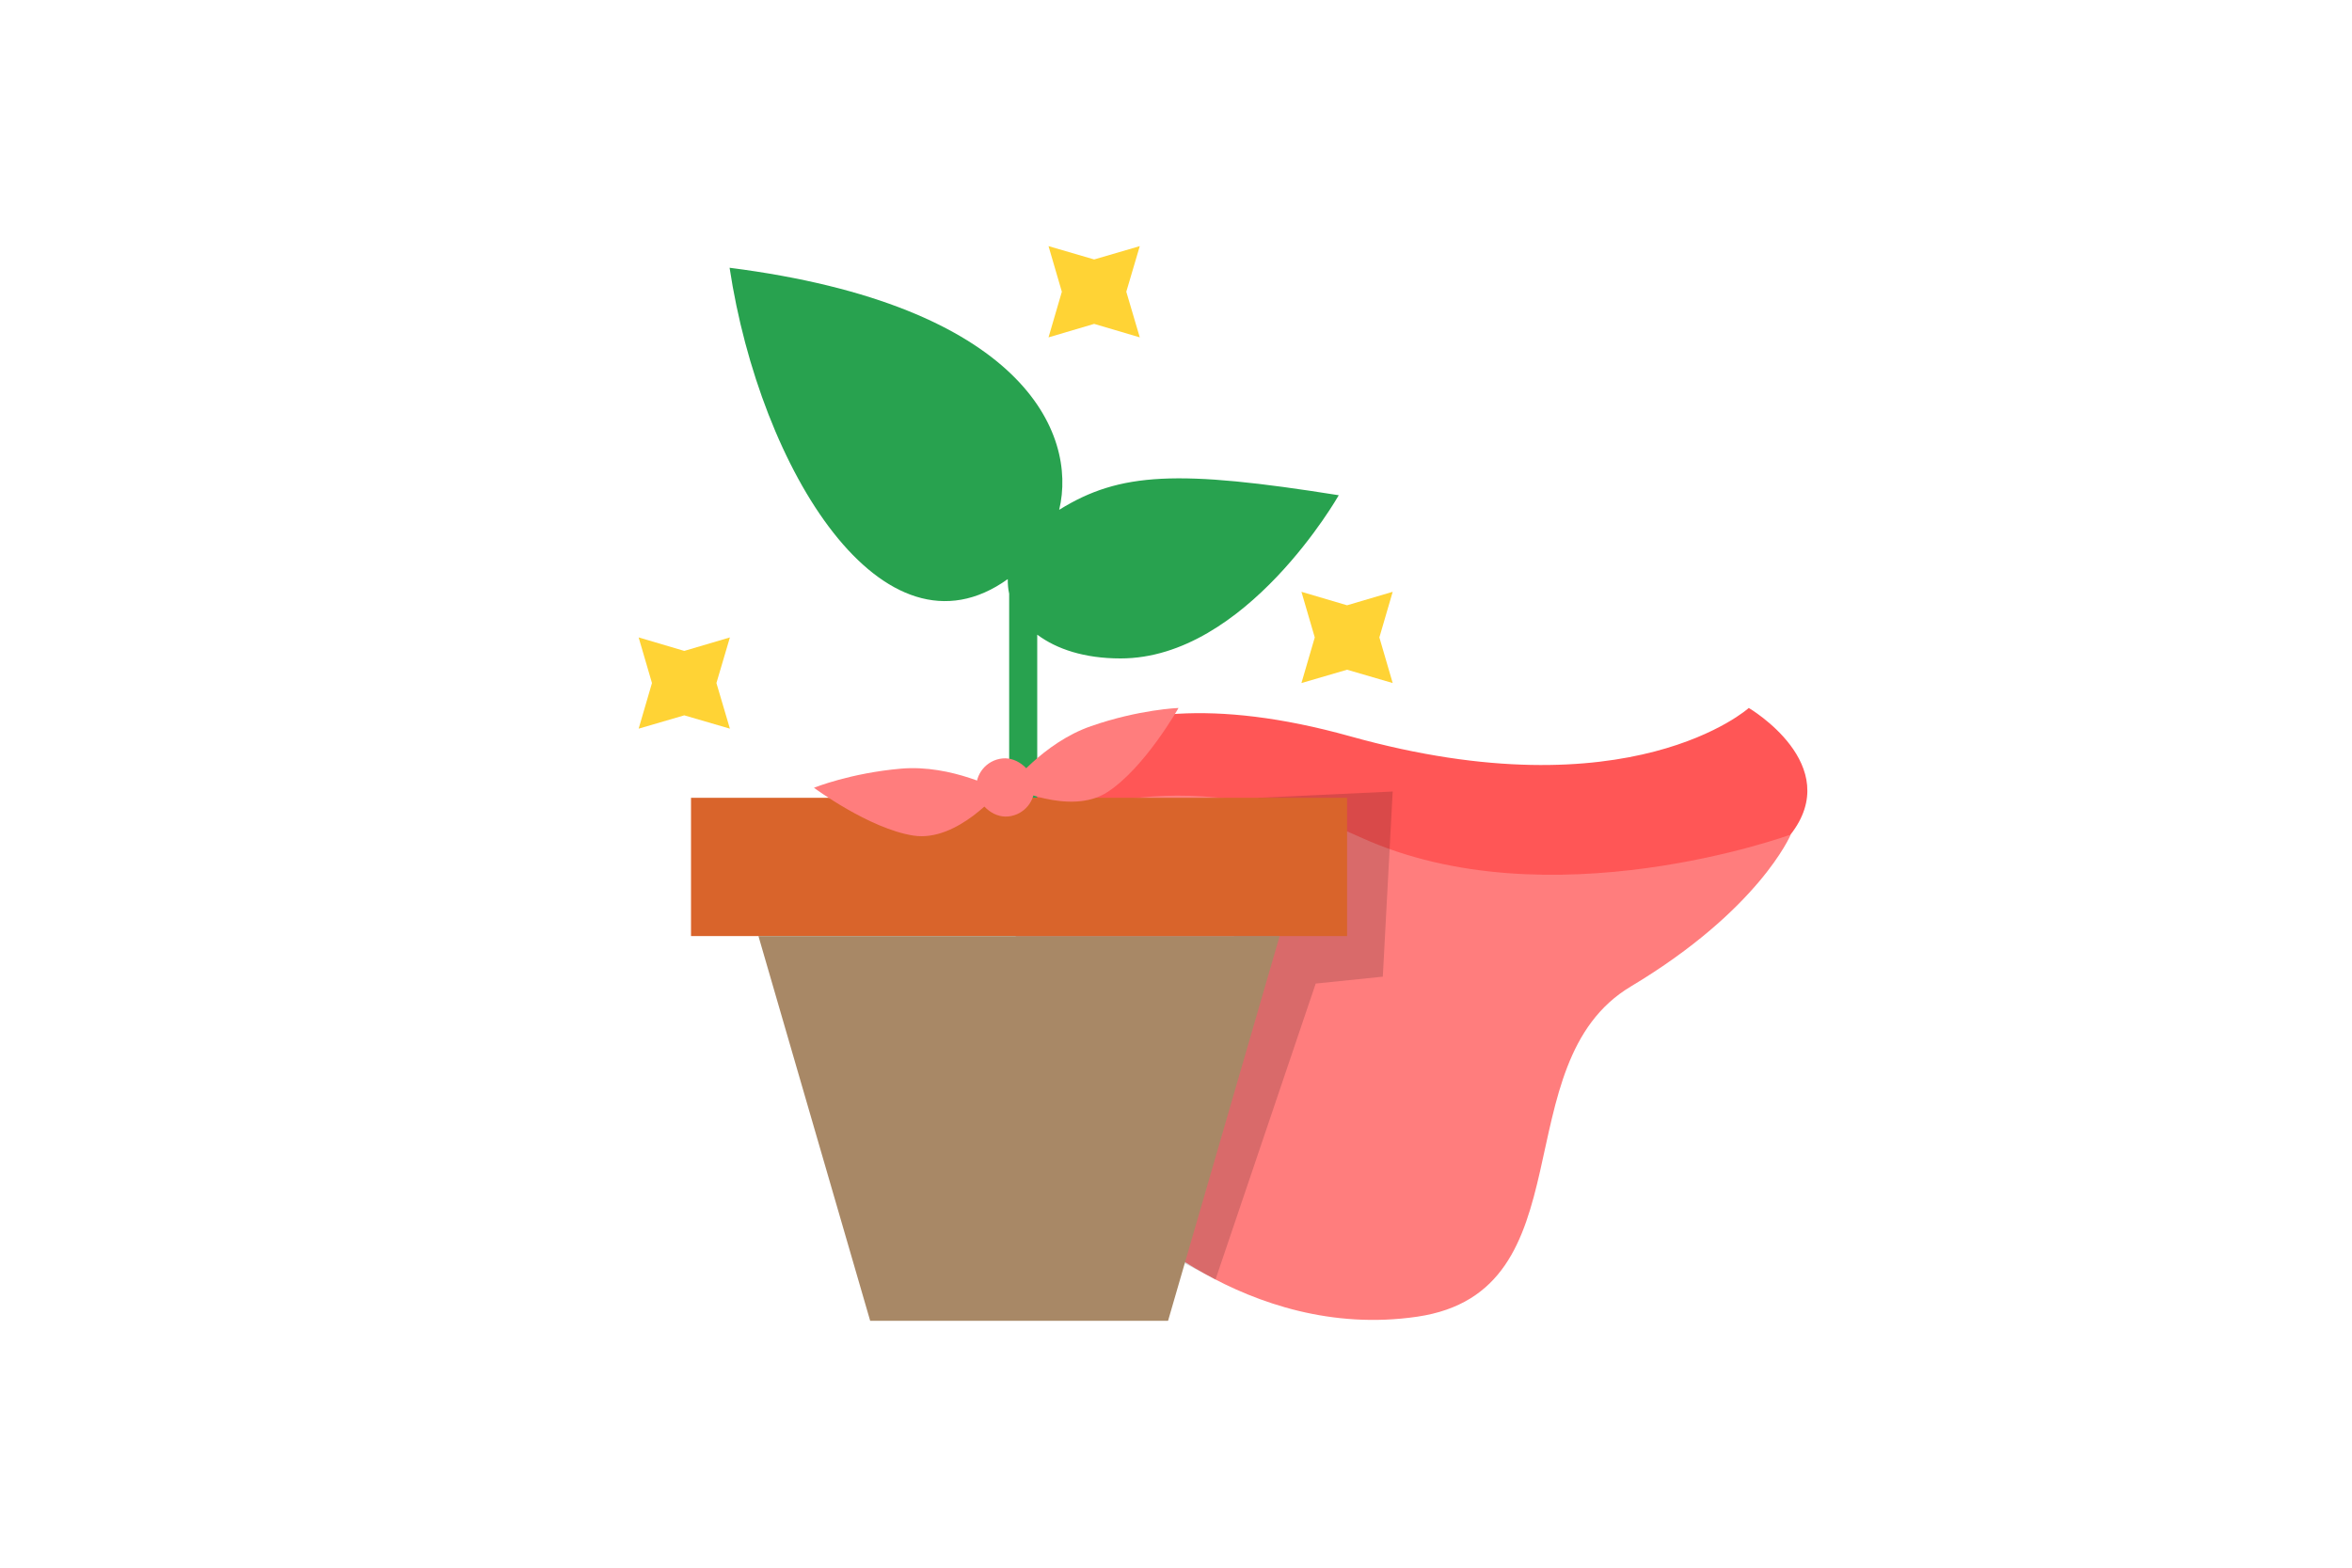
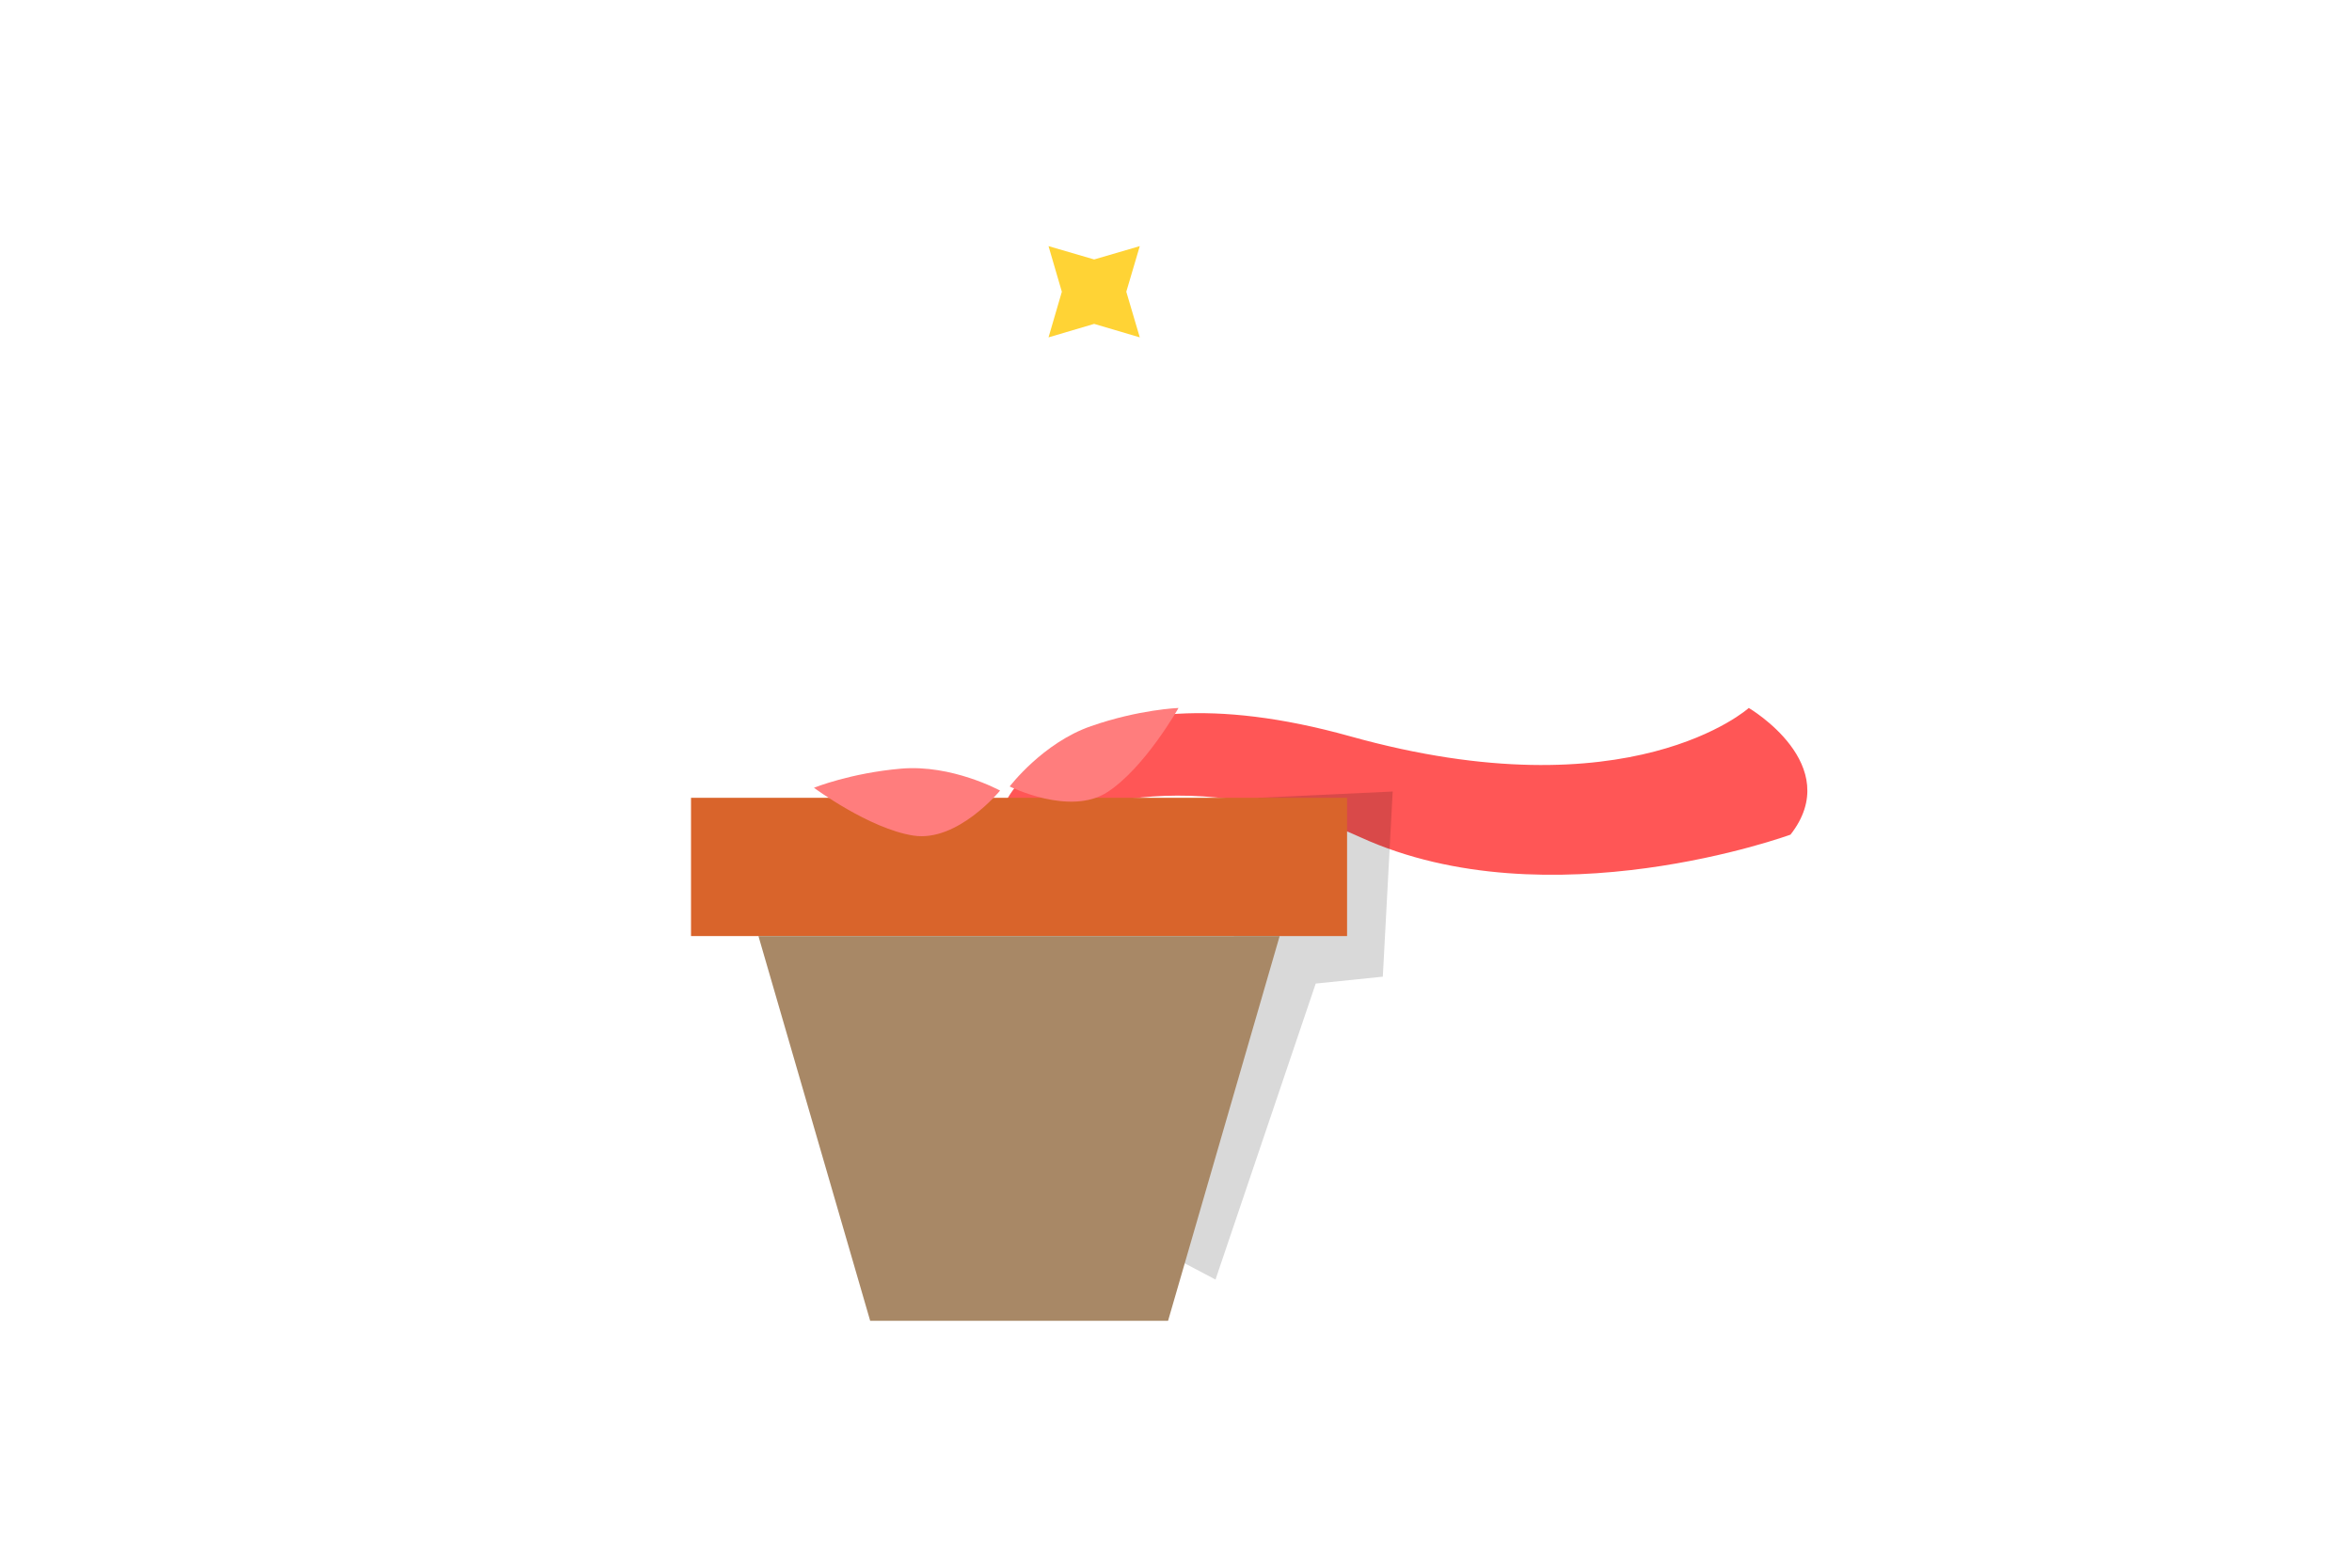
<svg xmlns="http://www.w3.org/2000/svg" id="_Слой_1" data-name=" Слой 1" width="150" height="100" viewBox="0 0 150 100">
  <defs>
    <style>
      .cls-1 {
        fill: #ff5656;
      }

      .cls-2 {
        fill: #ffd335;
      }

      .cls-3 {
        fill: #ff7d7d;
      }

      .cls-4 {
        fill: #d9642b;
      }

      .cls-5 {
        fill: #28a24f;
      }

      .cls-6 {
        opacity: .15;
      }

      .cls-7 {
        fill: #a88866;
      }
    </style>
  </defs>
  <g>
-     <path class="cls-3" d="M114.2,53.25s-2.01,4.78-10.2,9.68c-8.19,4.9-2.68,19.46-13.62,21.06s-18.93-6.7-18.93-6.7l-9.25-24.35,6.16-4.68,28.83,1.71,14.78-2.23,2.23,5.53Z" />
    <path class="cls-1" d="M64.1,51.22s4.15-9.24,22.02-4.25c17.87,4.99,25.41-1.81,25.41-1.81,0,0,6.16,3.61,2.66,8.08,0,0-15.4,5.64-27.4.18-12-5.46-20.36-.85-20.36-.85l-2.34-1.35Z" />
  </g>
-   <path class="cls-5" d="M66.16,40.49c1.22.91,2.99,1.51,5.3,1.51,8.01.01,13.92-10.41,13.92-10.41-10.24-1.63-13.95-1.48-17.83.93,1.18-4.92-2.37-13.06-21.02-15.44,1.95,12.89,9.79,25.56,17.74,19.86,0,.31.02.62.09.93v13.03h1.79v-10.41Z" />
  <polygon class="cls-2" points="69.78 16.55 72.69 15.7 71.83 18.61 72.69 21.52 69.78 20.66 66.87 21.52 67.72 18.61 66.87 15.7 69.78 16.55" />
-   <polygon class="cls-2" points="85.91 38.61 88.82 37.75 87.97 40.66 88.82 43.57 85.91 42.72 83 43.57 83.85 40.66 83 37.75 85.91 38.61" />
-   <polygon class="cls-2" points="43.64 41.52 46.55 40.66 45.69 43.57 46.55 46.48 43.64 45.63 40.73 46.48 41.58 43.57 40.73 40.66 43.64 41.52" />
  <polygon class="cls-6" points="77.52 81.62 83.91 62.74 88.19 62.3 88.82 50.49 80.24 50.89 75.09 80.34 77.52 81.62" />
  <polygon class="cls-4" points="85.91 59.71 85.91 50.89 66.16 50.89 64.38 50.89 44.07 50.89 44.07 59.71 48.37 59.71 81.61 59.71 85.91 59.71" />
  <polygon class="cls-7" points="48.37 59.71 55.49 84.23 55.49 84.25 74.49 84.25 74.5 84.23 81.61 59.71 48.37 59.71" />
  <path class="cls-3" d="M63.78,50.43s-3.07-1.68-6.31-1.4-5.56,1.22-5.56,1.22c0,0,3.52,2.61,6.34,3.05s5.53-2.87,5.53-2.87Z" />
  <path class="cls-3" d="M64.39,50.17s2.12-2.79,5.19-3.85c3.07-1.07,5.58-1.16,5.58-1.16,0,0-2.15,3.82-4.54,5.37s-6.22-.36-6.22-.36Z" />
-   <rect class="cls-3" x="62.25" y="48.37" width="3.72" height="3.72" rx="1.86" ry="1.86" transform="translate(-4.68 6.64) rotate(-5.72)" />
</svg>